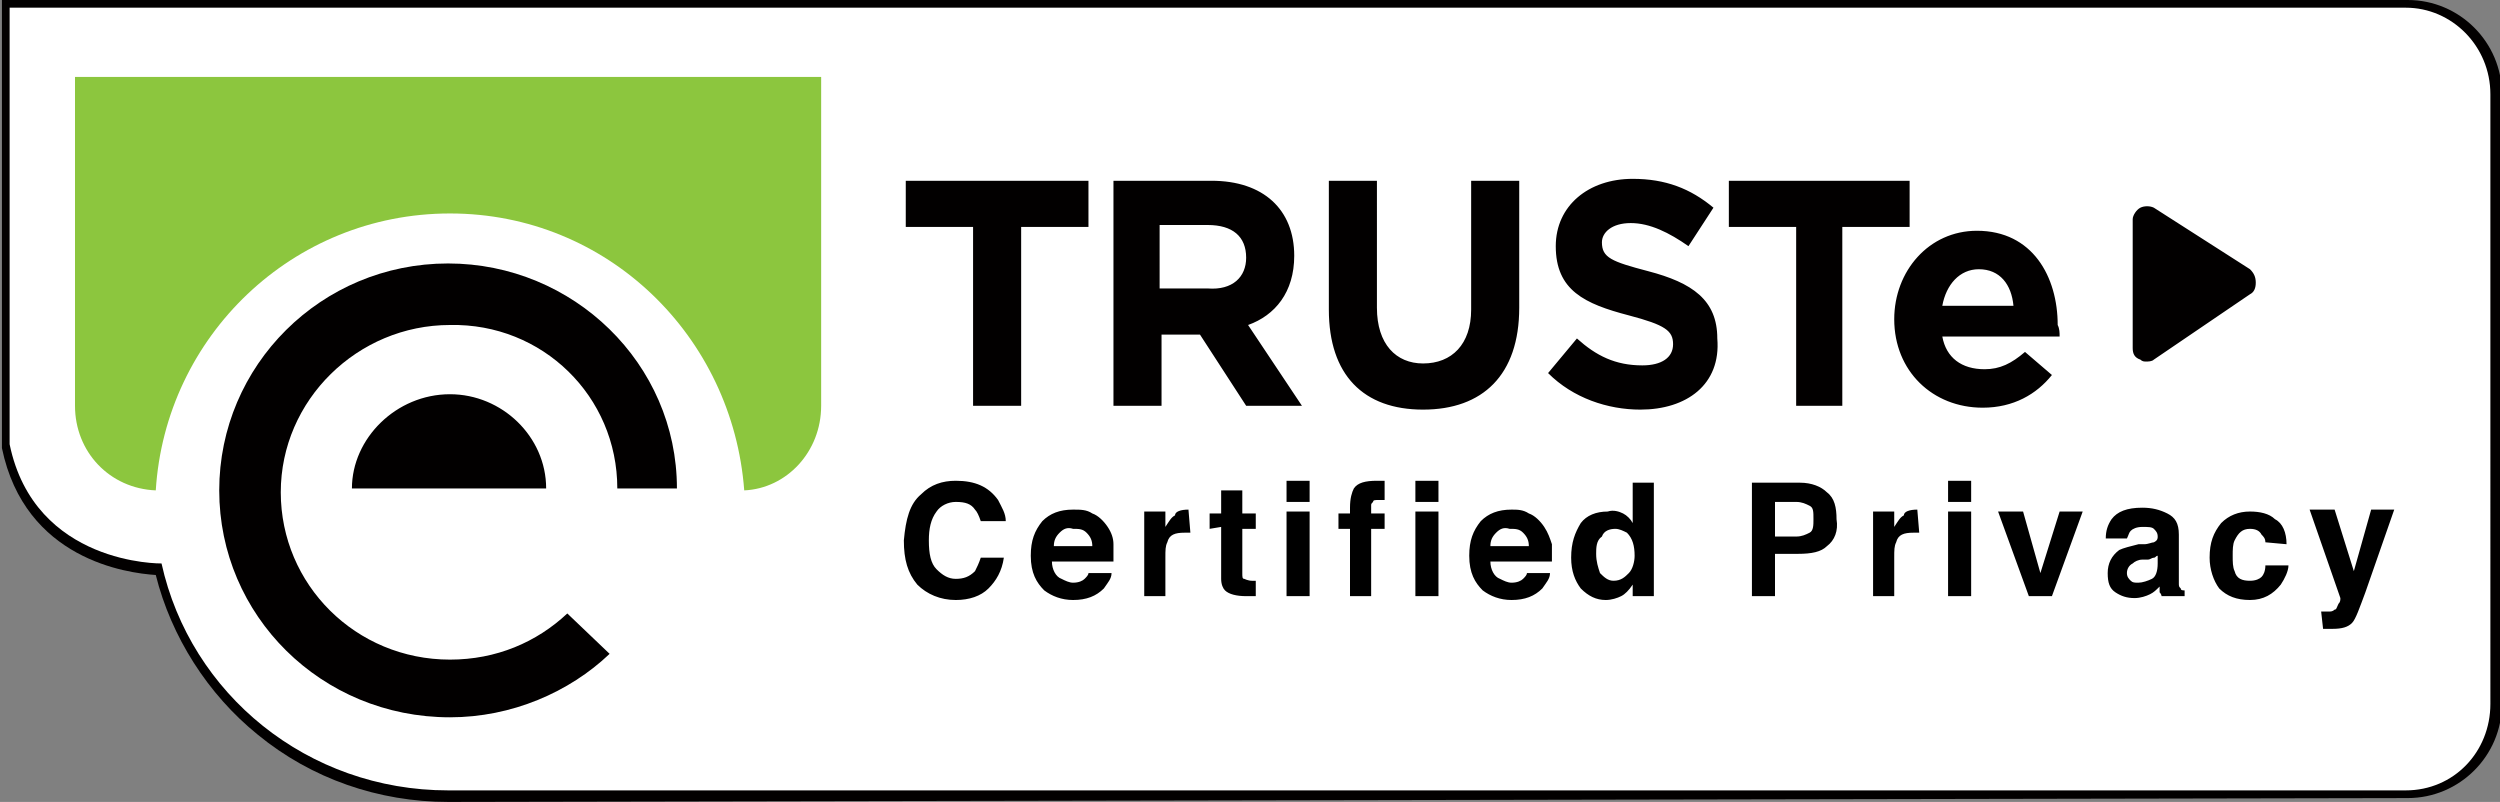
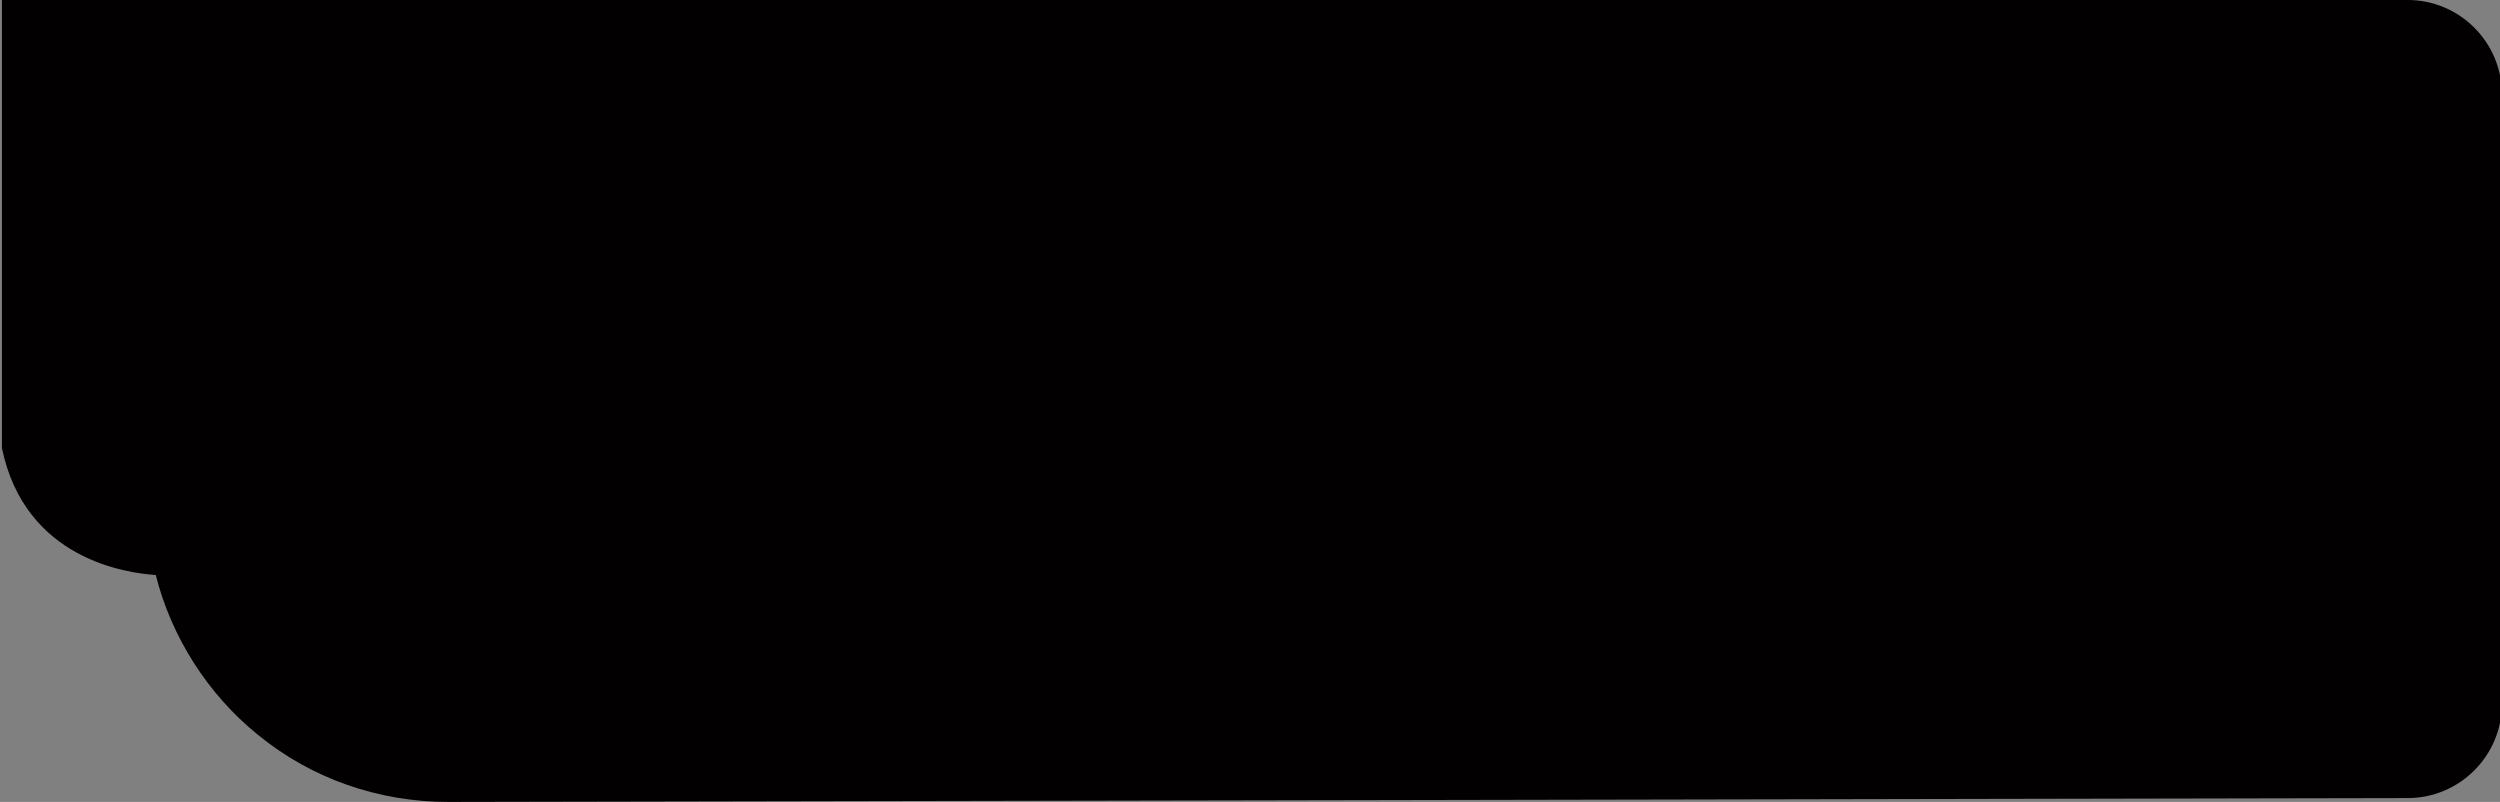
<svg xmlns="http://www.w3.org/2000/svg" id="Layer_1" viewBox="0 0 130 41.7">
  <rect x="0" y="0" width="130" height="41.7" fill="#808080" stroke="none" />
  <style>
    .st0{fill:#020000;} .st1{fill:#FFFFFF;} .st2{fill:#8CC63E;}
  </style>
  <path class="st0" d="M23.3 41.7c-3.6 0-7.1-1.2-9.9-3.5-2.6-2.1-4.5-5.1-5.3-8.3-1.5-.1-6.8-.8-8-6.6V0h125.1c2.7 0 4.9 2.2 4.9 4.9v31.7c0 2.7-2.2 4.9-4.9 4.9l-101.9.2z" />
-   <path class="st1" d="M125.1 41.1c2.5 0 4.4-2 4.4-4.5V4.9c0-2.5-2-4.5-4.4-4.5H.5v22.7c1.3 6.3 7.9 6.2 7.9 6.2 1.5 6.8 7.6 11.8 14.9 11.8h101.8z" />
  <path class="st0" d="M32.1 25.4h3.1c0-6.5-5.4-11.7-11.9-11.7-6.6 0-11.9 5.3-11.9 11.8 0 6.5 5.3 11.8 12 11.8 3.2 0 6.2-1.3 8.3-3.3l-2.2-2.1c-1.6 1.5-3.7 2.4-6.1 2.4-4.9 0-8.8-3.9-8.8-8.7 0-4.8 4-8.7 8.8-8.7 4.8-.1 8.7 3.7 8.7 8.5z" />
-   <path class="st0" d="M18.3 25.4h10.1c0-2.7-2.3-4.9-5-4.9-2.8 0-5.1 2.3-5.1 4.9zM53.1 11.8v9.3h-2.5v-9.3h-3.5V9.4h9.5v2.4zM64.8 21.1l-2.4-3.7h-2v3.7h-2.5V9.4H63c2.7 0 4.3 1.5 4.3 3.9 0 1.9-1 3.1-2.4 3.6l2.8 4.2h-2.9zm0-7.7c0-1.1-.7-1.7-2-1.7h-2.5V15h2.5c1.3.1 2-.6 2-1.6zM74 21.3c-3.1 0-4.9-1.8-4.9-5.2V9.4h2.5V16c0 1.9 1 2.9 2.4 2.9 1.5 0 2.5-1 2.5-2.8V9.4H79V16c0 3.5-1.9 5.3-5 5.3M85.3 21.3c-1.7 0-3.5-.6-4.8-1.9l1.5-1.8c1 .9 2 1.4 3.4 1.4 1 0 1.6-.4 1.6-1.1 0-.7-.4-1-2.3-1.5-2.3-.6-3.8-1.3-3.8-3.6 0-2.1 1.7-3.5 4-3.5 1.7 0 3 .5 4.2 1.5l-1.3 2c-1-.7-2-1.2-3-1.2s-1.5.5-1.5 1c0 .8.5 1 2.4 1.5 2.3.6 3.6 1.5 3.6 3.5.2 2.4-1.6 3.7-4 3.7M95.8 11.8v9.3h-2.4v-9.3h-3.5V9.4h9.4v2.4zM107.1 17.5H101c.2 1.1 1 1.7 2.2 1.7.8 0 1.4-.3 2.1-.9l1.4 1.2c-.8 1-2 1.7-3.6 1.7-2.6 0-4.6-1.9-4.6-4.6 0-2.5 1.8-4.6 4.3-4.6 2.9 0 4.2 2.4 4.2 4.9.1.2.1.4.1.6m-4.2-3.5c-1 0-1.7.8-1.9 1.9h3.7c-.1-1.1-.7-1.9-1.8-1.9M117 14l-5-3.2c-.2-.1-.5-.1-.7 0-.2.1-.4.4-.4.6v6.7c0 .3.1.5.4.6.1.1.2.1.3.1.1 0 .3 0 .4-.1l5-3.4c.2-.1.3-.3.3-.6s-.1-.5-.3-.7z" />
-   <path d="M47.9 25.7c.5-.5 1.1-.7 1.8-.7 1 0 1.7.3 2.2 1 .2.4.4.7.4 1.1H51c-.1-.3-.2-.5-.3-.6-.2-.3-.5-.4-1-.4-.4 0-.8.2-1 .5-.3.4-.4.9-.4 1.5 0 .7.1 1.2.4 1.5.3.3.6.5 1 .5s.7-.1 1-.4c.1-.2.2-.4.3-.7h1.2c-.1.7-.4 1.2-.8 1.6-.4.4-1 .6-1.7.6-.8 0-1.5-.3-2-.8-.5-.6-.7-1.3-.7-2.3.1-1.1.3-1.9.9-2.4zM56.8 26.7c.3.1.6.4.8.7.2.3.3.6.3.9v.9h-3.2c0 .4.2.8.5.9.2.1.4.2.6.2.3 0 .5-.1.6-.2.1-.1.2-.2.2-.3h1.2c0 .3-.2.5-.4.8-.4.4-.9.6-1.6.6-.6 0-1.1-.2-1.5-.5-.4-.4-.7-.9-.7-1.8 0-.8.2-1.3.6-1.8.4-.4.9-.6 1.6-.6.4 0 .7 0 1 .2zm-1.7 1c-.2.2-.3.4-.3.7h2c0-.3-.1-.5-.3-.7-.2-.2-.4-.2-.7-.2-.3-.1-.5 0-.7.2zM61.8 26.5l.1 1.2H61.6c-.5 0-.8.1-.9.5-.1.2-.1.4-.1.8v2h-1.1v-4.4h1.1v.8c.2-.3.3-.5.5-.6 0-.2.3-.3.7-.3zM62.9 27.5v-.8h.6v-1.2h1.1v1.2h.7v.8h-.7v2.3c0 .2 0 .3.1.3 0 0 .2.1.4.1h.2v.8h-.5c-.5 0-.9-.1-1.1-.3-.1-.1-.2-.3-.2-.6v-2.7l-.6.1zM68.1 26.1h-1.2V25h1.2v1.1zm-1.2.5h1.2V31h-1.2v-4.4zM71.8 25h.2v1h-.3c-.2 0-.3 0-.3.1-.1.1-.1.1-.1.2v.4h.7v.8h-.7V31h-1.1v-3.5h-.6v-.8h.6v-.3c0-.5.1-.8.2-1 .2-.3.6-.4 1.2-.4h.2zM74.8 26.1h-1.2V25h1.2v1.1zm-1.2.5h1.2V31h-1.2v-4.4zM79.5 26.7c.3.1.6.4.8.7.2.3.3.6.4.9v.9h-3.2c0 .4.2.8.5.9.2.1.4.2.6.2.3 0 .5-.1.6-.2.1-.1.2-.2.2-.3h1.2c0 .3-.2.5-.4.8-.4.4-.9.6-1.6.6-.6 0-1.1-.2-1.5-.5-.4-.4-.7-.9-.7-1.8 0-.8.2-1.3.6-1.8.4-.4.9-.6 1.6-.6.3 0 .6 0 .9.2zm-1.7 1c-.2.2-.3.4-.3.7h2c0-.3-.1-.5-.3-.7-.2-.2-.4-.2-.7-.2-.3-.1-.5 0-.7.2zM84.4 26.7c.2.1.4.3.5.5v-2.1H86V31h-1.1v-.6c-.2.3-.4.5-.6.6-.2.1-.5.2-.8.2-.5 0-.9-.2-1.3-.6-.3-.4-.5-.9-.5-1.6 0-.8.2-1.3.5-1.8.3-.4.8-.6 1.4-.6.3-.1.6 0 .8.1zm.3 3.1c.2-.2.3-.6.3-.9 0-.5-.1-.9-.4-1.2-.2-.1-.4-.2-.6-.2-.3 0-.6.1-.7.4-.3.2-.3.6-.3.9 0 .4.1.7.2 1 .2.2.4.4.7.4.4 0 .6-.2.8-.4zM95 28.4c-.3.3-.8.4-1.5.4h-1.2V31h-1.2v-5.9h2.5c.6 0 1.1.2 1.4.5.4.3.5.8.5 1.4.1.6-.1 1.1-.5 1.4zm-.9-2.1c-.2-.1-.4-.2-.7-.2h-1.1v1.8h1.1c.3 0 .5-.1.7-.2.2-.1.2-.4.2-.7 0-.4 0-.6-.2-.7zM99.7 26.5s.1 0 0 0l.1 1.2H99.5c-.5 0-.8.1-.9.5-.1.2-.1.4-.1.8v2h-1.1v-4.4h1.1v.8c.2-.3.3-.5.5-.6 0-.2.3-.3.7-.3zM102.5 26.1h-1.2V25h1.2v1.1zm-1.2.5h1.2V31h-1.2v-4.4zM107.1 26.6h1.2l-1.6 4.4h-1.2l-1.6-4.4h1.3l.9 3.2 1-3.2zM111.5 28.3c.2 0 .4-.1.5-.1.2-.1.2-.2.2-.3 0-.2-.1-.3-.2-.4-.1-.1-.3-.1-.6-.1s-.5.1-.6.2c-.1.1-.1.2-.2.4h-1.1c0-.4.1-.7.3-1 .3-.4.8-.6 1.6-.6.5 0 .9.1 1.3.3.4.2.6.5.6 1.1v2.5c0 .2 0 .2.1.3 0 .1.1.1.2.1v.3h-1.2c0-.1-.1-.2-.1-.2v-.3c-.2.2-.3.3-.5.4-.2.1-.5.2-.8.2-.4 0-.7-.1-1-.3-.3-.2-.4-.5-.4-1s.2-.9.6-1.2c.2-.1.6-.2 1-.3h.3zm.7.6c-.1 0-.1.1-.2.1s-.2.1-.3.1h-.3c-.2 0-.4.1-.5.2-.2.1-.3.3-.3.5s.1.3.2.4c.1.1.2.1.4.1s.5-.1.7-.2c.2-.1.3-.4.3-.8v-.4zM117.8 28.2c0-.2-.1-.3-.2-.4-.1-.2-.3-.3-.6-.3-.4 0-.6.2-.8.6-.1.2-.1.5-.1.8 0 .3 0 .6.1.8.1.4.4.5.8.5.3 0 .5-.1.6-.2.1-.1.2-.3.2-.6h1.2c0 .3-.2.7-.4 1-.4.5-.9.8-1.6.8-.7 0-1.2-.2-1.6-.6-.3-.4-.5-1-.5-1.6 0-.8.2-1.3.6-1.8.4-.4.9-.6 1.5-.6.5 0 1 .1 1.3.4.4.2.6.7.6 1.3l-1.1-.1zM120.7 31.8h.4c.1 0 .2 0 .3-.1.1 0 .1-.1.2-.3.1-.1.1-.2.1-.3l-1.6-4.6h1.3l1 3.2.9-3.2h1.2l-1.5 4.3c-.3.8-.5 1.4-.7 1.6-.2.2-.5.3-1 .3h-.5l-.1-.9z" />
-   <path class="st2" d="M42.7 21.1V4H3.9v17.1c0 2.4 1.8 4.3 4.2 4.4.5-8 7.1-14.4 15.3-14.4s14.7 6.4 15.3 14.4c2.2-.1 4-2 4-4.4z" />
</svg>